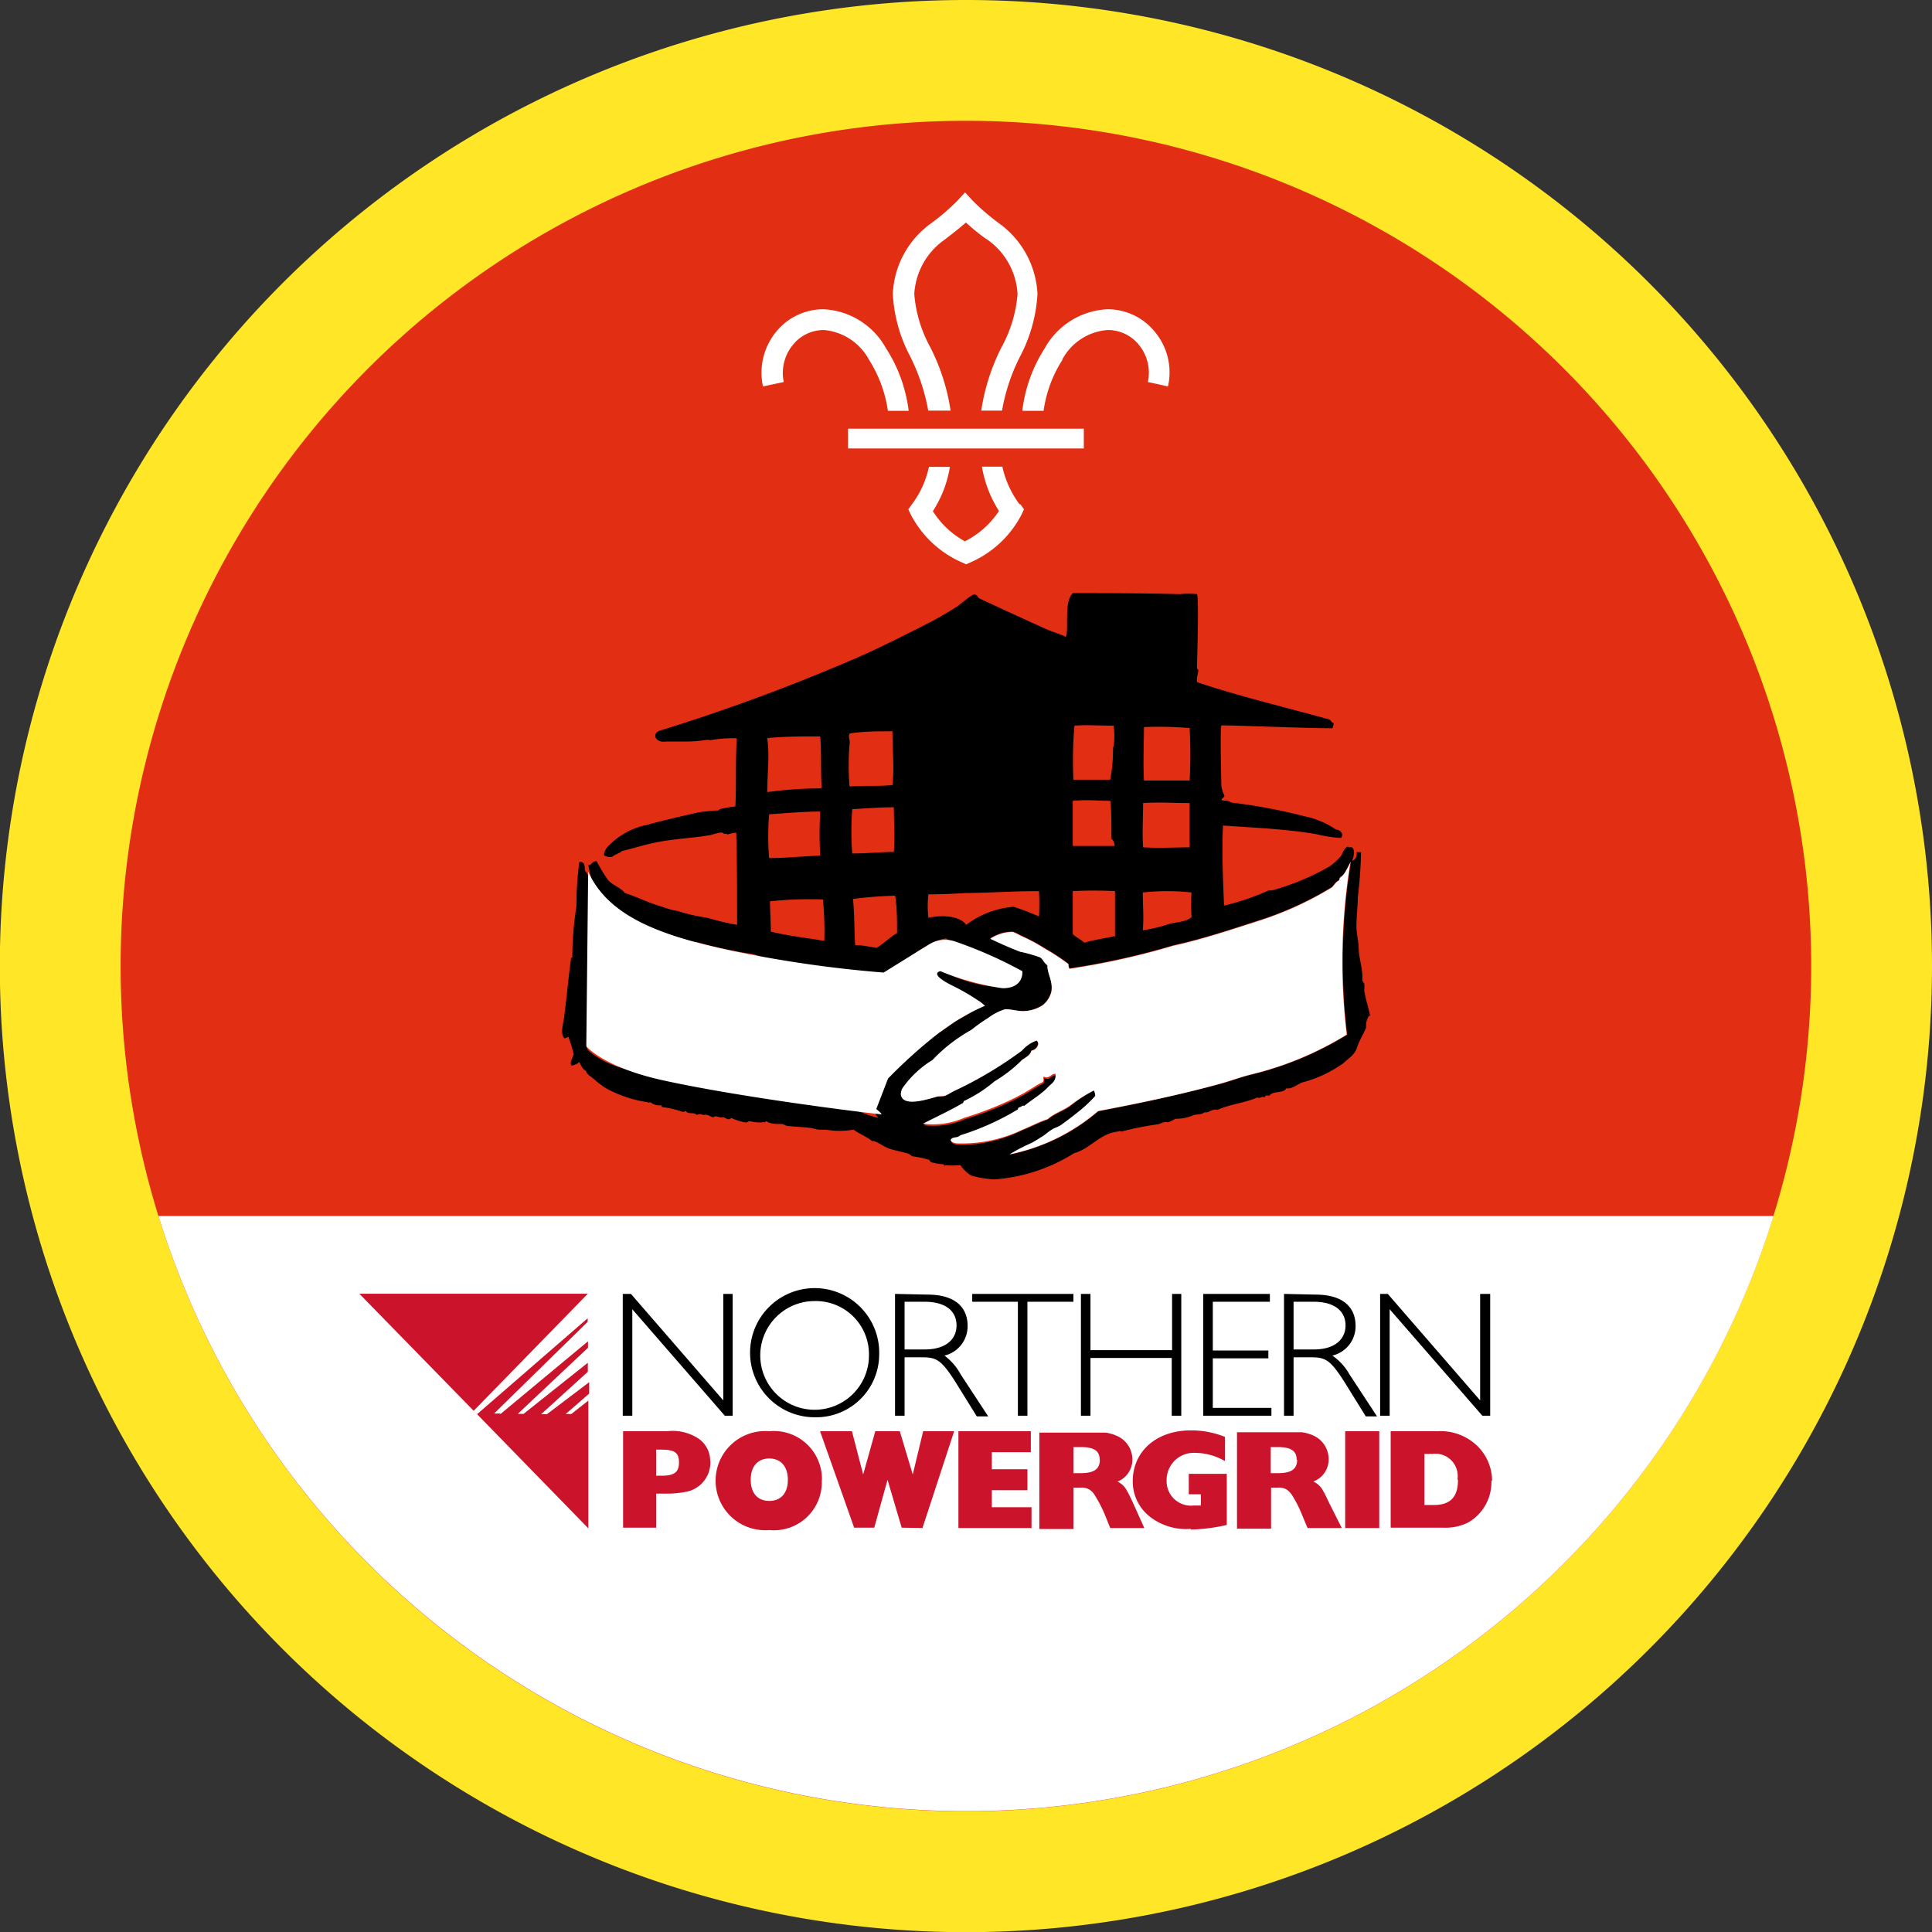
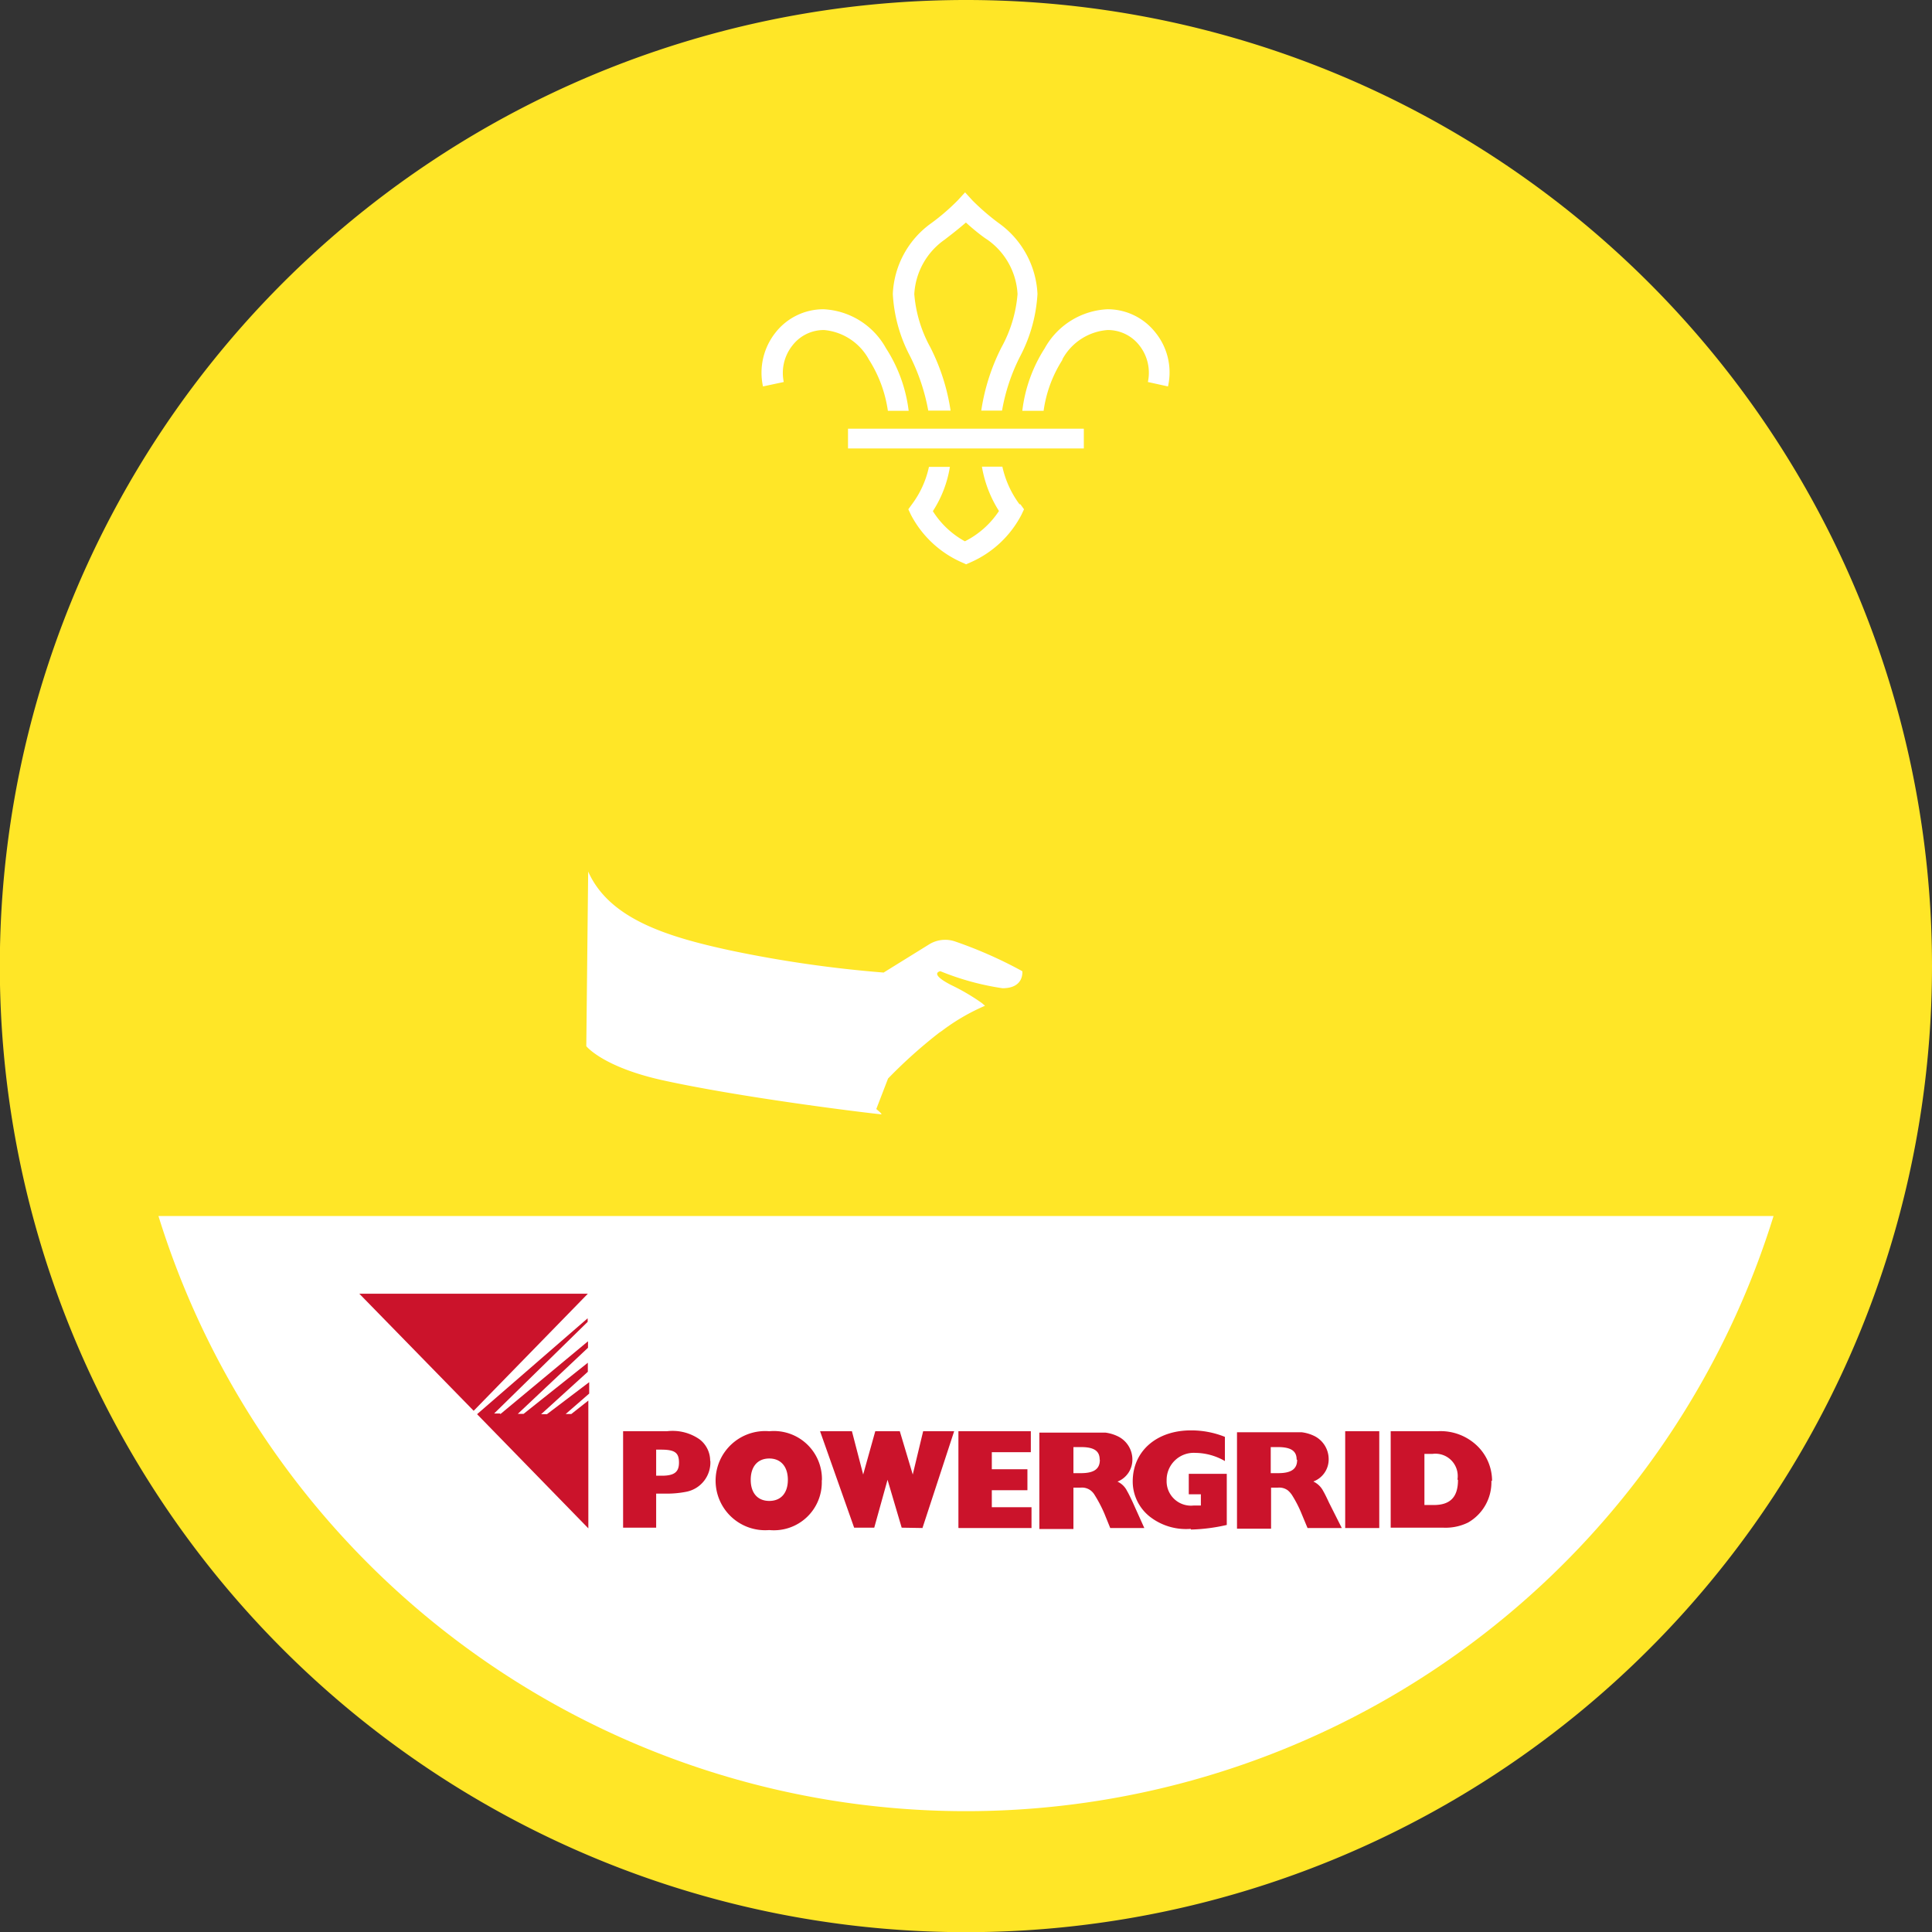
<svg xmlns="http://www.w3.org/2000/svg" data-name="Layer 1" height="113.39" id="Layer_1" viewBox="0 0 113.39 113.39" width="113.39">
  <rect x="0" y="0" width="113.39" height="113.39" fill="#333333" stroke="none" />
  <defs>
    <style>.cls-1{fill:none;}.cls-2{clip-path:url(#clip-path);}.cls-3{fill:#ffe627;}.cls-3,.cls-4,.cls-5{fill-rule:evenodd;}.cls-4{fill:#e22e12;}.cls-5,.cls-6{fill:#fff;}.cls-7{clip-path:url(#clip-path-2);}.cls-8{fill:#cb132b;}</style>
    <clipPath id="clip-path">
      <rect class="cls-1" height="113.39" width="113.39" />
    </clipPath>
    <clipPath id="clip-path-2">
      <path class="cls-1" d="M27.8,82.8l6.7-6.87H21.09L27.8,82.8Zm1.56.16H29l5.49-5.38v-.21L28,83l6.53,6.7v-7.5l-1,.79h-.33l1.38-1.2v-.67L32.1,83h-.34l2.74-2.49v-.53l-3.77,3h-.34l4.12-3.88v-.38L29.36,83Z" />
    </clipPath>
  </defs>
  <title>Cu-Home-Safety-NorthernPowergrid-RGB</title>
  <g class="cls-2">
    <path class="cls-3" d="M56.69,0a56.7,56.7,0,1,0,56.7,56.69A56.69,56.69,0,0,0,56.69,0Z" />
  </g>
-   <path class="cls-4" d="M106.3,56.69A49.61,49.61,0,1,1,56.69,7.09a49.61,49.61,0,0,1,49.61,49.6" />
  <path class="cls-5" d="M9.3,71.37a49.62,49.62,0,0,0,94.79,0Z" />
-   <path d="M48.14,50.22a22.78,22.78,0,0,1,0-2.59c-1,0-2.07.1-3,.16a15.75,15.75,0,0,0,0,2.57c1,0,2-.11,3-.14Zm.08-4c-.06-1,0-2.13-.08-3-1,0-2.16,0-3.11.1.15,1.09,0,2,0,3.17a23.56,23.56,0,0,1,3.14-.22Zm.16,9a19.54,19.54,0,0,0-.08-2.43,21.61,21.61,0,0,0-3.11.11c0,.45.05,1.17.05,1.78,1.22.28,2,.35,3.14.54Zm4-9.14c.11-1.14,0-1.87,0-3.16-.93,0-1.72,0-2.52.13-.1.25.06.4,0,.65a15.2,15.2,0,0,0,0,2.46c.84-.07,1.73,0,2.41-.08ZM52.46,50c.07-.89,0-1.78,0-2.62-.88,0-1.63.07-2.44.11a16.33,16.33,0,0,0,0,2.6c.86,0,1.78-.09,2.43-.09Zm.19,4.76c0-.73,0-1.47-.11-2.19a24,24,0,0,0-2.48.19c.1.92.07,1.85.13,2.71.43,0,.85.1,1.27.16.42-.27.81-.65,1.19-.87Zm8.33-1a14.17,14.17,0,0,0,0-1.46c-1.46,0-2.73.09-4.08.11-.14,0-.17,0-.27,0-.73.06-1.45.07-2.14.08a5.85,5.85,0,0,0,0,1.38c.73-.18,1.83-.14,2.22.41a5.28,5.28,0,0,1,2.78-1.06,14.24,14.24,0,0,1,1.49.57Zm4.44-4.08c0-.18-.09-.42-.19-.44,0-.84,0-1.64-.06-2.24-.75,0-1.34-.08-2.21,0,0,.91,0,1.55,0,2.65.79,0,1.65,0,2.49,0Zm-.06-5.87a4.72,4.72,0,0,0,0-1.22c-1,0-1.61-.06-2.3,0A23.72,23.72,0,0,0,63,45.76c.79,0,1.57,0,2.16,0a9.13,9.13,0,0,0,.16-1.89ZM65.44,55c0-1,0-1.87,0-2.7a24.47,24.47,0,0,0-2.48,0c0,.69,0,1.54,0,2.52.19.2.48.31.68.51.5-.16,1.2-.26,1.75-.38Zm4.38-9.16a29.33,29.33,0,0,0,0-3.11,22.65,22.65,0,0,0-2.68-.06c0,1-.06,2,0,3.14.93,0,1.77,0,2.65,0Zm0,3.94c0-1,0-1.68,0-2.65-1.15,0-1.66-.06-2.73,0,0,.85-.06,1.81,0,2.6,1,.06,1.92,0,2.76,0Zm.11,4a12.28,12.28,0,0,1,0-1.4,13.09,13.09,0,0,0-2.86,0c0,.66.07,1.54,0,2.22a9,9,0,0,0,1.57-.38c.46-.11,1.06-.13,1.3-.41Zm9.33-3.19s0,0,0,0c-.17.29-.33.72-.57.86-.06.05,0,.08-.08.19-.2.08-.29.26-.43.41a19.67,19.67,0,0,1-4.41,2c-1.58.51-3.2,1.05-4.92,1.43a43.86,43.86,0,0,1-6.08,1.35.43.43,0,0,1-.06-.27,12.59,12.59,0,0,0-1.4-.92,10.12,10.12,0,0,0-1.41-.75,2.64,2.64,0,0,0-.46-.22,2.37,2.37,0,0,0-1.32.4c.51.24,1.12.52,1.75.76a8.18,8.18,0,0,1,1.17.33c.18.11.25.36.43.46,0,.57.33.9.24,1.54a1.46,1.46,0,0,1-.51.81,2.18,2.18,0,0,1-1.14.38c-.33,0-.67-.12-1.05-.11a3.16,3.16,0,0,0-1,.51,10.2,10.2,0,0,0-1,.71,9.34,9.34,0,0,0-2.22,1.75A5.87,5.87,0,0,0,53,63.85a.72.72,0,0,0-.1.38c.08.77,1.57.26,2,.16.22-.06.45,0,.62-.1s.37-.21.57-.3a23.08,23.08,0,0,0,3.87-2.33,2.13,2.13,0,0,1,.86-.59c.26.2-.06.55-.3.59-.07.28-.33.39-.54.54a8.66,8.66,0,0,1-1.59,1.36,7.88,7.88,0,0,1-1.81,1.16.12.12,0,0,1-.08.13c-.74.43-1.54.8-2.3,1.19a4.55,4.55,0,0,0,2.43-.35,19.86,19.86,0,0,0,2.62-1c.31-.15.61-.3.9-.46l.75-.46.35-.19c.08-.09,0-.28.06-.3.28.17.44-.22.67-.16,0,.43-.21.54-.43.76-.45.43-1,.77-1.4,1.11-.15,0-.14.09-.27.08s-.07.09-.11.13a15.31,15.31,0,0,1-3.38,1.52c-.18.19-.48,0-.57.29.12.17.35.17.59.19A8.21,8.21,0,0,0,60,66.34c.5-.19,1-.47,1.48-.62.4-.35,1-.52,1.38-.84A8.4,8.4,0,0,1,64.2,64a.8.8,0,0,1,.11.33,8.16,8.16,0,0,1-1.08,1c-.31.25-.62.48-.92.7s-.36.16-.54.27-.37.29-.57.41-.41.26-.63.38a10.51,10.51,0,0,0-1.29.67,11.46,11.46,0,0,0,5.19-2.54c2.43-.46,4.89-1,7.22-1.62.56-.16,1.11-.36,1.68-.51a19.37,19.37,0,0,0,5.7-2.36,35.91,35.91,0,0,1,.22-10.14Zm1.11,9a1,1,0,0,0-.19.71c-.16.41-.4.75-.54,1.19s-.52.64-.81.92a7.37,7.37,0,0,1-2.44,1.13c-.24.11-.61.4-.89.33-.19.33-.75.12-1,.43-.1,0-.14,0-.19,0s-.07.07-.1.11c-.15-.11-.25.09-.41,0-.83.35-1.54.37-2.35.73-.31-.09-.49.2-.76.14-.17.14-.36.11-.62.16a2.54,2.54,0,0,1-1.08.22,3,3,0,0,1-.44.21c-.21-.07-.38.06-.56.11a18.52,18.52,0,0,0-2.17.43c-.09,0-.1-.07-.19,0-1.08.1-1.61,1-2.59,1.27a10.15,10.15,0,0,1-4.68,1.54,6.34,6.34,0,0,1-1.35-.22,2.26,2.26,0,0,1-.65-.62,4.73,4.73,0,0,1-.92,0s0,.07,0,.11,0-.12-.08-.16a3.32,3.32,0,0,1-.68-.11c-.07,0-.12-.13-.18-.16a6.53,6.53,0,0,0-.9-.19c-.11,0-.18-.13-.29-.16-.41-.13-.87-.19-1.25-.35-.22-.1-.41-.24-.62-.33s-.13-.07-.24-.05c-.34-.27-.76-.43-1.11-.68a4.66,4.66,0,0,1-1.62,0c-.13,0-.29,0-.41,0s-.35-.09-.54-.11c-.44-.05-.88-.06-1.3-.11-.11,0-.22-.1-.32-.11-.33,0-.68,0-.92-.16-.06,0-.12.11-.14.05A2.28,2.28,0,0,1,44,65.8c-.1,0-.12.08-.22.08a3,3,0,0,1-.86-.27.24.24,0,0,1-.16.08c-.12,0-.19-.09-.28-.11l-.13,0c-.21,0-.33-.14-.49,0-.25-.07-.3-.2-.59-.14a.39.39,0,0,0-.38,0c-.13-.2-.53,0-.65-.25a.21.21,0,0,1-.19.06,5.79,5.79,0,0,0-1.14-.27c-.08,0-.07-.07-.1-.11a.84.84,0,0,1-.65-.19c-.08.08-.12,0-.22,0a7.3,7.3,0,0,1-2.32-.78,4.71,4.71,0,0,1-.73-.54c-.23-.21-.43-.27-.52-.54-.13,0-.28-.31-.38-.49-.14.16-.34.17-.43.22-.17-.18.07-.47.11-.68a10,10,0,0,0-.3-1c-.15,0-.19.11-.27.05-.22-.32-.05-.78,0-1.16.16-1.21.26-2.39.41-3.46,0,0,0-.12.08-.11a20,20,0,0,1,.24-3A19.48,19.48,0,0,1,34,50.6c.33-.09.33.32.32.49.41.44.31,1,.38,1.62,0,.3.15.61.19.92a19.76,19.76,0,0,1,.19,3.57c0,.43,0,1-.06,1.51a12.94,12.94,0,0,1-.48,2.36c-.09.26-.21.35,0,.59a4.75,4.75,0,0,0,1.41.84,4.84,4.84,0,0,0,1.08.3c.42.28,1.18.22,1.6.51,1,.08,2,.46,2.92.54a69,69,0,0,0,7.35,1.09c0-.2.08-.49.33-.44s.23.2.38.3.14.06.21.11.12.13.16.16.3.1.44.16a6.78,6.78,0,0,0,1.13.38,1.67,1.67,0,0,1-.38-1.11c.06,0,0-.1.06-.16a5.32,5.32,0,0,1,1.24-1.89,8.73,8.73,0,0,1,1.79-1.22.58.58,0,0,1,.27-.19c.47-.43,1.09-.71,1.57-1.13.6-.26,1.06-.67,1.7-.9-.11,0-.21-.09-.24-.21a15,15,0,0,1-2.82-1.44c-.06-.21,0-.29.14-.4s.21.06.35,0a8.71,8.71,0,0,0,3.65,1A1.11,1.11,0,0,0,60,57c-.67-.24-1.36-.44-2.1-.71-.16-.06-.3-.17-.46-.24a8,8,0,0,1-1-.4,4.69,4.69,0,0,0-.94-.57,2.81,2.81,0,0,0-1,.38,9.33,9.33,0,0,0-.84.51,15,15,0,0,0-1.44,1c-.09.19-.34.23-.43.43-.24.12-.46.08-.54-.19-.64-.14-1.3-.09-2-.24a1.23,1.23,0,0,0-.36-.06,1,1,0,0,1-.48-.11,13.38,13.38,0,0,1-2-.27s-.08,0-.08-.08A7.1,7.1,0,0,1,44.24,56a25.52,25.52,0,0,1-3.3-.7c-.14,0-.32,0-.46-.06s-.63-.2-1-.29-.38-.17-.57-.22a11.55,11.55,0,0,1-2.65-1c0-.06,0-.06,0-.13s-.08.06-.16,0c-.23-.22-.52-.38-.62-.73-.35-.25-.41-.75-.7-1.11a5,5,0,0,1-.25-1c.16.08.22-.25.49-.21a10,10,0,0,0,.65,1.08c.27.33.74.44,1,.78.64.2,1.24.51,1.94.73.32.1.66.23,1,.3a1.59,1.59,0,0,1,.33.08,11.18,11.18,0,0,0,1.59.35,15.6,15.6,0,0,0,1.73.41c0-1.57,0-3.7-.05-5.41a2.18,2.18,0,0,0-.52.11c0-.08-.18,0-.24-.08s-.33,0-.35,0a3.21,3.21,0,0,0-.35.1c-.94.17-2,.22-2.92.38s-1.61.4-2.33.57c-.15.14-.39.18-.54.32a.56.56,0,0,1-.51-.08c0-.31.26-.56.48-.75A4.28,4.28,0,0,1,38,48.41c.57-.18,2.79-.69,3-.73s.62-.08,1-.11c0,0,.12,0,.16,0s.06-.07.08-.08a8.82,8.82,0,0,1,.92-.16c.06-1.31,0-2.58.08-4a7.64,7.64,0,0,0-1.54.11,1,1,0,0,0-.35,0,7.37,7.37,0,0,1-1.16.08l-1.11,0a.86.86,0,0,1-.27,0c-.36-.08-.51-.43-.14-.62a113.81,113.81,0,0,0,11.82-4.38c1.17-.52,2.42-1.15,3.57-1.73a22.75,22.75,0,0,0,2.11-1.19c.24-.17.84-.7,1-.71a.25.25,0,0,1,.18.08s.07.11.11.14,3.3,1.53,3.87,1.78c.38.18.82.29,1.22.49.21-.44-.14-2.11.43-2.57,2,0,3.88,0,6.27.06a4.74,4.74,0,0,1,1,0c.13.21,0,4.18,0,4.3s.06.09.08.17-.14.51-.06.7c2.49.84,5.29,1.5,7.76,2.19.09.06.12.19.25.21a1.84,1.84,0,0,1-.08.3c-1.78,0-6.33-.2-6.52-.16-.08.29,0,3.29,0,3.49a1.65,1.65,0,0,0,.18.62c0,.13-.13.13-.16.24s.42,0,.54.17a32.34,32.34,0,0,1,4.33.81,5,5,0,0,1,1.84.78c.27,0,.47.28.3.49a7.28,7.28,0,0,1-1.44-.22c-1.72-.3-3.64-.38-5.49-.51-.08,1.53,0,3.12.06,4.7a14.43,14.43,0,0,0,2.62-.89h.19A14.49,14.49,0,0,0,78,50.87a3.59,3.59,0,0,0,.65-.57c.17-.2.19-.49.46-.62.05.11.1,0,.25.06.19.2.09.51,0,.78.21-.06.27-.25.27-.51.12,0,.14,0,.25,0a26,26,0,0,1-.19,2.65c0,.55-.08,1.13-.08,1.73,0,.37.12.84.13,1.22,0,.56.22,1.16.22,1.73a1,1,0,0,0,0,.19c0,.08.09.14.11.21s0,.25,0,.38c.07.52.25,1,.35,1.54Z" />
-   <path class="cls-6" d="M79.26,50.58s.06,0,0,0a35.91,35.91,0,0,0-.22,10.14,19.37,19.37,0,0,1-5.7,2.36c-.57.15-1.12.35-1.68.51-2.33.65-4.79,1.16-7.22,1.62a11.46,11.46,0,0,1-5.19,2.54,10.51,10.51,0,0,1,1.29-.67c.22-.12.42-.25.63-.38s.37-.29.57-.41.37-.15.54-.27.61-.45.92-.7a8.16,8.16,0,0,0,1.08-1A.8.8,0,0,0,64.2,64a8.4,8.4,0,0,0-1.33.84c-.42.32-1,.49-1.38.84-.49.15-1,.43-1.48.62a8.21,8.21,0,0,1-3.63.81c-.24,0-.47,0-.59-.19.09-.24.39-.1.57-.29a15.31,15.31,0,0,0,3.38-1.52s0-.11.11-.13.12-.11.27-.08c.41-.34,1-.68,1.4-1.11.22-.22.46-.33.43-.76-.23-.06-.39.33-.67.16-.1,0,0,.21-.06.3l-.35.19-.75.46c-.29.16-.59.31-.9.46a19.86,19.86,0,0,1-2.62,1,4.55,4.55,0,0,1-2.43.35c.76-.39,1.56-.76,2.3-1.19a.12.12,0,0,0,.08-.13,7.88,7.88,0,0,0,1.81-1.16A8.66,8.66,0,0,0,60,62.2c.21-.15.47-.26.54-.54.24,0,.56-.39.3-.59a2.13,2.13,0,0,0-.86.59A23.08,23.08,0,0,1,56.06,64c-.2.09-.39.23-.57.3s-.4,0-.62.1c-.4.1-1.89.61-2-.16a.72.72,0,0,1,.1-.38,5.87,5.87,0,0,1,1.76-1.65A9.34,9.34,0,0,1,57,60.45a10.2,10.2,0,0,1,1-.71,3.16,3.16,0,0,1,1-.51c.38,0,.72.12,1.05.11A2.18,2.18,0,0,0,61.2,59a1.46,1.46,0,0,0,.51-.81c.09-.64-.24-1-.24-1.54-.18-.1-.25-.35-.43-.46a8.18,8.18,0,0,0-1.17-.33c-.63-.24-1.24-.52-1.75-.76a2.37,2.37,0,0,1,1.32-.4,2.64,2.64,0,0,1,.46.22,10.12,10.12,0,0,1,1.41.75,12.59,12.59,0,0,1,1.4.92.43.43,0,0,0,.06.27,43.86,43.86,0,0,0,6.08-1.35c1.72-.38,3.34-.92,4.92-1.43a19.67,19.67,0,0,0,4.41-2c.14-.15.23-.33.43-.41,0-.11,0-.14.08-.19.24-.14.4-.57.57-.86Z" />
  <path class="cls-6" d="M34.51,51.13c1.23,2.79,4.6,3.84,8.35,4.65a71.16,71.16,0,0,0,9,1.3l2.68-1.66a1.79,1.79,0,0,1,1.5-.17A25.42,25.42,0,0,1,60,57s.13,1-1.16,1a15.6,15.6,0,0,1-3.65-1s-.71.12.63.81a12.29,12.29,0,0,1,1.82,1.07l.17.15a12.11,12.11,0,0,0-2.54,1.48l-.15.1a29,29,0,0,0-3,2.69l-.69,1.79s.41.33.28.31c-1.26-.13-8.27-1-12.82-2-3.52-.78-4.48-2-4.48-2l.11-10.24Z" />
  <g class="cls-7">
    <polygon class="cls-8" points="34.63 75.84 34.63 89.81 20.66 89.81 20.66 75.84 34.63 75.84 34.63 75.84 34.63 75.84" />
  </g>
  <path class="cls-8" d="M39.85,85.84c0,.55-.27.77-1,.77h-.34V85.08h.28c.81,0,1.06.17,1.06.76Zm1.83-.1a1.58,1.58,0,0,0-.63-1.27A2.76,2.76,0,0,0,39.14,84H36.57v5.66h1.94v-2H39a5.84,5.84,0,0,0,1.29-.11,1.75,1.75,0,0,0,1.4-1.81Zm4.56,1.11c0,.78-.41,1.24-1.09,1.24s-1.09-.46-1.09-1.24.41-1.25,1.09-1.25,1.09.48,1.09,1.25Zm2,0A2.82,2.82,0,0,0,45.15,84a2.91,2.91,0,1,0,0,5.8,2.81,2.81,0,0,0,3.08-2.9Zm5.9,2.83L56,84H54.18l-.61,2.54h0L52.81,84H51.37l-.71,2.54h0L50,84H48.13l2,5.66h1.18l.78-2.81h0l.83,2.81Zm2.12,0h4.28V88.46H58.21v-1H60.3V86.23H58.21v-1H60.5V84H56.25v5.66Zm8.29-4c0,.54-.35.78-1.11.78H63V84.93h.45c.76,0,1.09.23,1.09.73Zm1,1.29a1.38,1.38,0,0,0,.91-1.32,1.51,1.51,0,0,0-.81-1.33,2.36,2.36,0,0,0-.78-.24c-.3,0-.71,0-1.24,0H61v5.66h2V87.31h.42a.85.85,0,0,1,.57.15.92.92,0,0,1,.26.29,7.8,7.8,0,0,1,.57,1.09l.34.84h2l-.67-1.49c-.11-.24-.25-.53-.34-.68a1.17,1.17,0,0,0-.58-.56Zm4.35,2.8A10.42,10.42,0,0,0,72,89.5v-3H69.77v1.2h.71v.66h-.43a1.43,1.43,0,0,1-1.58-1.48,1.59,1.59,0,0,1,1.68-1.61,3.52,3.52,0,0,1,1.74.48V84.33a5.3,5.3,0,0,0-2-.38c-2,0-3.41,1.21-3.41,3a2.63,2.63,0,0,0,1,2.06,3.45,3.45,0,0,0,2.4.72Zm6.23-4.09c0,.54-.35.78-1.11.78h-.44V84.93H75c.77,0,1.1.23,1.1.73Zm.62,4h2L78,88.19c-.11-.24-.25-.53-.34-.68a1.25,1.25,0,0,0-.58-.56,1.38,1.38,0,0,0,.9-1.32,1.52,1.52,0,0,0-.8-1.33,2.36,2.36,0,0,0-.78-.24c-.3,0-.72,0-1.24,0H72.6v5.66h2V87.31H75a.85.85,0,0,1,.57.15,1.24,1.24,0,0,1,.26.29,6.88,6.88,0,0,1,.56,1.09l.35.84Zm2.2,0h2V84h-2v5.66Zm6.62-2.82c0,1-.45,1.47-1.42,1.47H83.6v-3h.47a1.31,1.31,0,0,1,1.47,1.5Zm2,.06a2.86,2.86,0,0,0-.81-2A3.09,3.09,0,0,0,84.36,84H81.62v5.66H84.7a3,3,0,0,0,1.46-.3,2.72,2.72,0,0,0,1.37-2.46Z" />
-   <path d="M87.42,75.94h-.55v6.25l-5.42-6.25H81v7.15h.56V76.84L87,83.09h.46V75.94Zm-11.5.46h1.16c1.31,0,1.89.59,1.89,1.39s-.61,1.41-1.86,1.41H75.92V76.4Zm-.56-.46v7.15h.56V79.66h1c.86,0,1.14.12,2,1.47l1.24,2h.66l-1.62-2.47a3.36,3.36,0,0,0-1-1.1,1.77,1.77,0,0,0,1.36-1.74c0-1-.62-1.84-2.37-1.84Zm-.83,0H70.62v7.15h4v-.46H71.18V79.72h3.26v-.46H71.18V76.4h3.35v-.46Zm-5.18,0h-.56v3.3H64v-3.3h-.56v7.15H64V79.7h4.77v3.39h.56V75.94Zm-6.37,0H57.06v.46h2.68v6.69h.56V76.4H63v-.46Zm-9.89.46h1.16c1.31,0,1.89.59,1.89,1.39s-.61,1.41-1.87,1.41H53.09V76.4Zm-.56-.46v7.15h.56V79.66h1c.86,0,1.14.12,2,1.47l1.24,2H58l-1.62-2.47a3.36,3.36,0,0,0-.95-1.1,1.77,1.77,0,0,0,1.36-1.74c0-1-.62-1.84-2.37-1.84ZM51,79.51a3.19,3.19,0,1,1-3.18-3.15A3.12,3.12,0,0,1,51,79.51Zm.6,0a3.79,3.79,0,1,0-3.8,3.67,3.7,3.7,0,0,0,3.8-3.67ZM43,75.94h-.55v6.25l-5.42-6.25h-.48v7.15h.56V76.84l5.43,6.25H43V75.94Z" />
  <path class="cls-6" d="M51,21.11a7.58,7.58,0,0,1,1.11,3h1.22A8.69,8.69,0,0,0,52,20.44a4.43,4.43,0,0,0-3.67-2.29h0a3.57,3.57,0,0,0-2.8,1.35,3.79,3.79,0,0,0-.75,3.18L46,22.42a2.59,2.59,0,0,1,.52-2.16,2.32,2.32,0,0,1,1.85-.89h0A3.33,3.33,0,0,1,51,21.11" />
  <path class="cls-6" d="M59.83,29.59a5.78,5.78,0,0,1-1-2.2H57.63a7,7,0,0,0,1,2.6,5.18,5.18,0,0,1-2,1.78h0A5.14,5.14,0,0,1,54.75,30a6.74,6.74,0,0,0,1-2.6H54.52a5.63,5.63,0,0,1-1,2.2l-.21.29.15.32a6.17,6.17,0,0,0,3,2.8l.24.11h0l.25-.11a6.14,6.14,0,0,0,3-2.8l.15-.32-.21-.29Z" />
  <path class="cls-6" d="M62.36,21.11a7.43,7.43,0,0,0-1.11,3H60a8.66,8.66,0,0,1,1.31-3.66A4.45,4.45,0,0,1,65,18.15h0a3.57,3.57,0,0,1,2.8,1.35,3.72,3.72,0,0,1,.75,3.18l-1.18-.26a2.59,2.59,0,0,0-.51-2.16A2.34,2.34,0,0,0,65,19.37h0a3.3,3.3,0,0,0-2.66,1.74" />
  <path class="cls-6" d="M54.58,24.1h1.21a12.13,12.13,0,0,0-1.19-3.72,7.74,7.74,0,0,1-.94-3.12,4.18,4.18,0,0,1,1.79-3.2c.19-.15.75-.57,1.24-1,.5.46,1.05.88,1.25,1a4.17,4.17,0,0,1,1.78,3.2,7.74,7.74,0,0,1-.94,3.12,12.13,12.13,0,0,0-1.19,3.72h1.22a11.21,11.21,0,0,1,1.08-3.22,8.94,8.94,0,0,0,1-3.63,5.42,5.42,0,0,0-2.28-4.16,13.66,13.66,0,0,1-1.53-1.32l-.44-.48-.44.48a12.8,12.8,0,0,1-1.53,1.32,5.38,5.38,0,0,0-2.27,4.16,8.79,8.79,0,0,0,1,3.63,11.86,11.86,0,0,1,1.08,3.22" />
  <polygon class="cls-6" points="49.77 26.32 63.61 26.32 63.61 25.16 49.77 25.16 49.77 26.32 49.77 26.32" />
</svg>